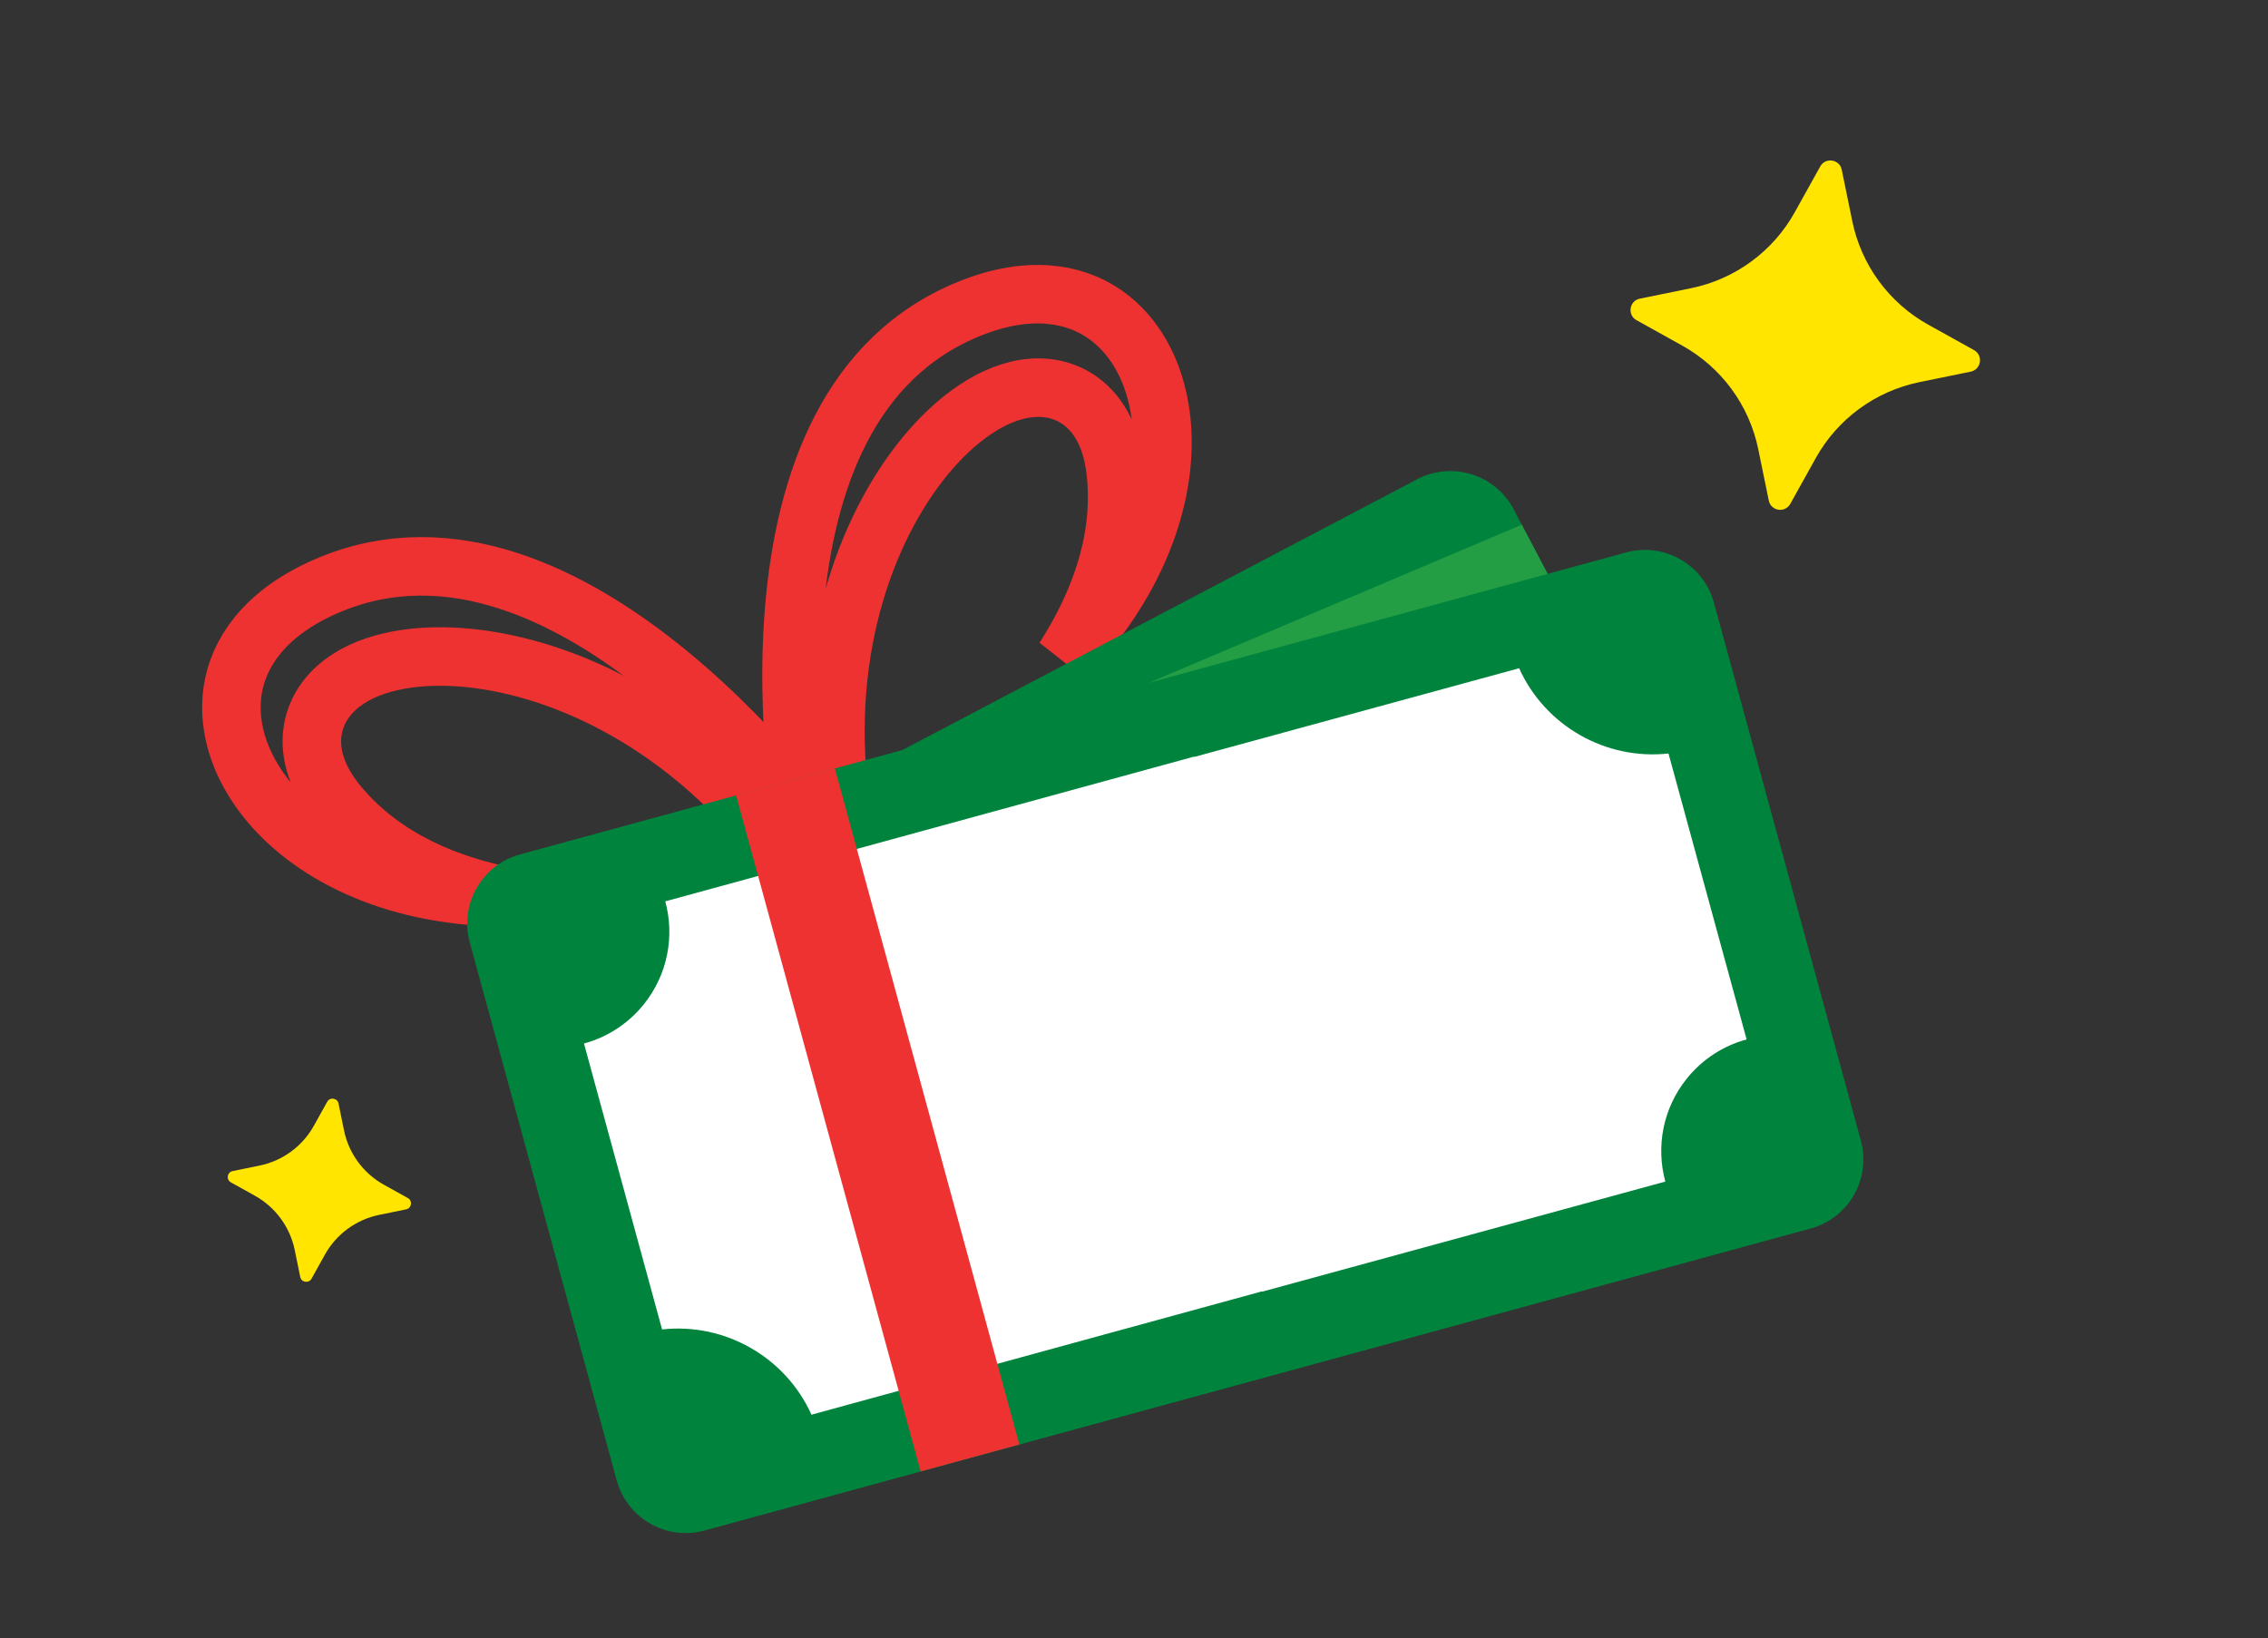
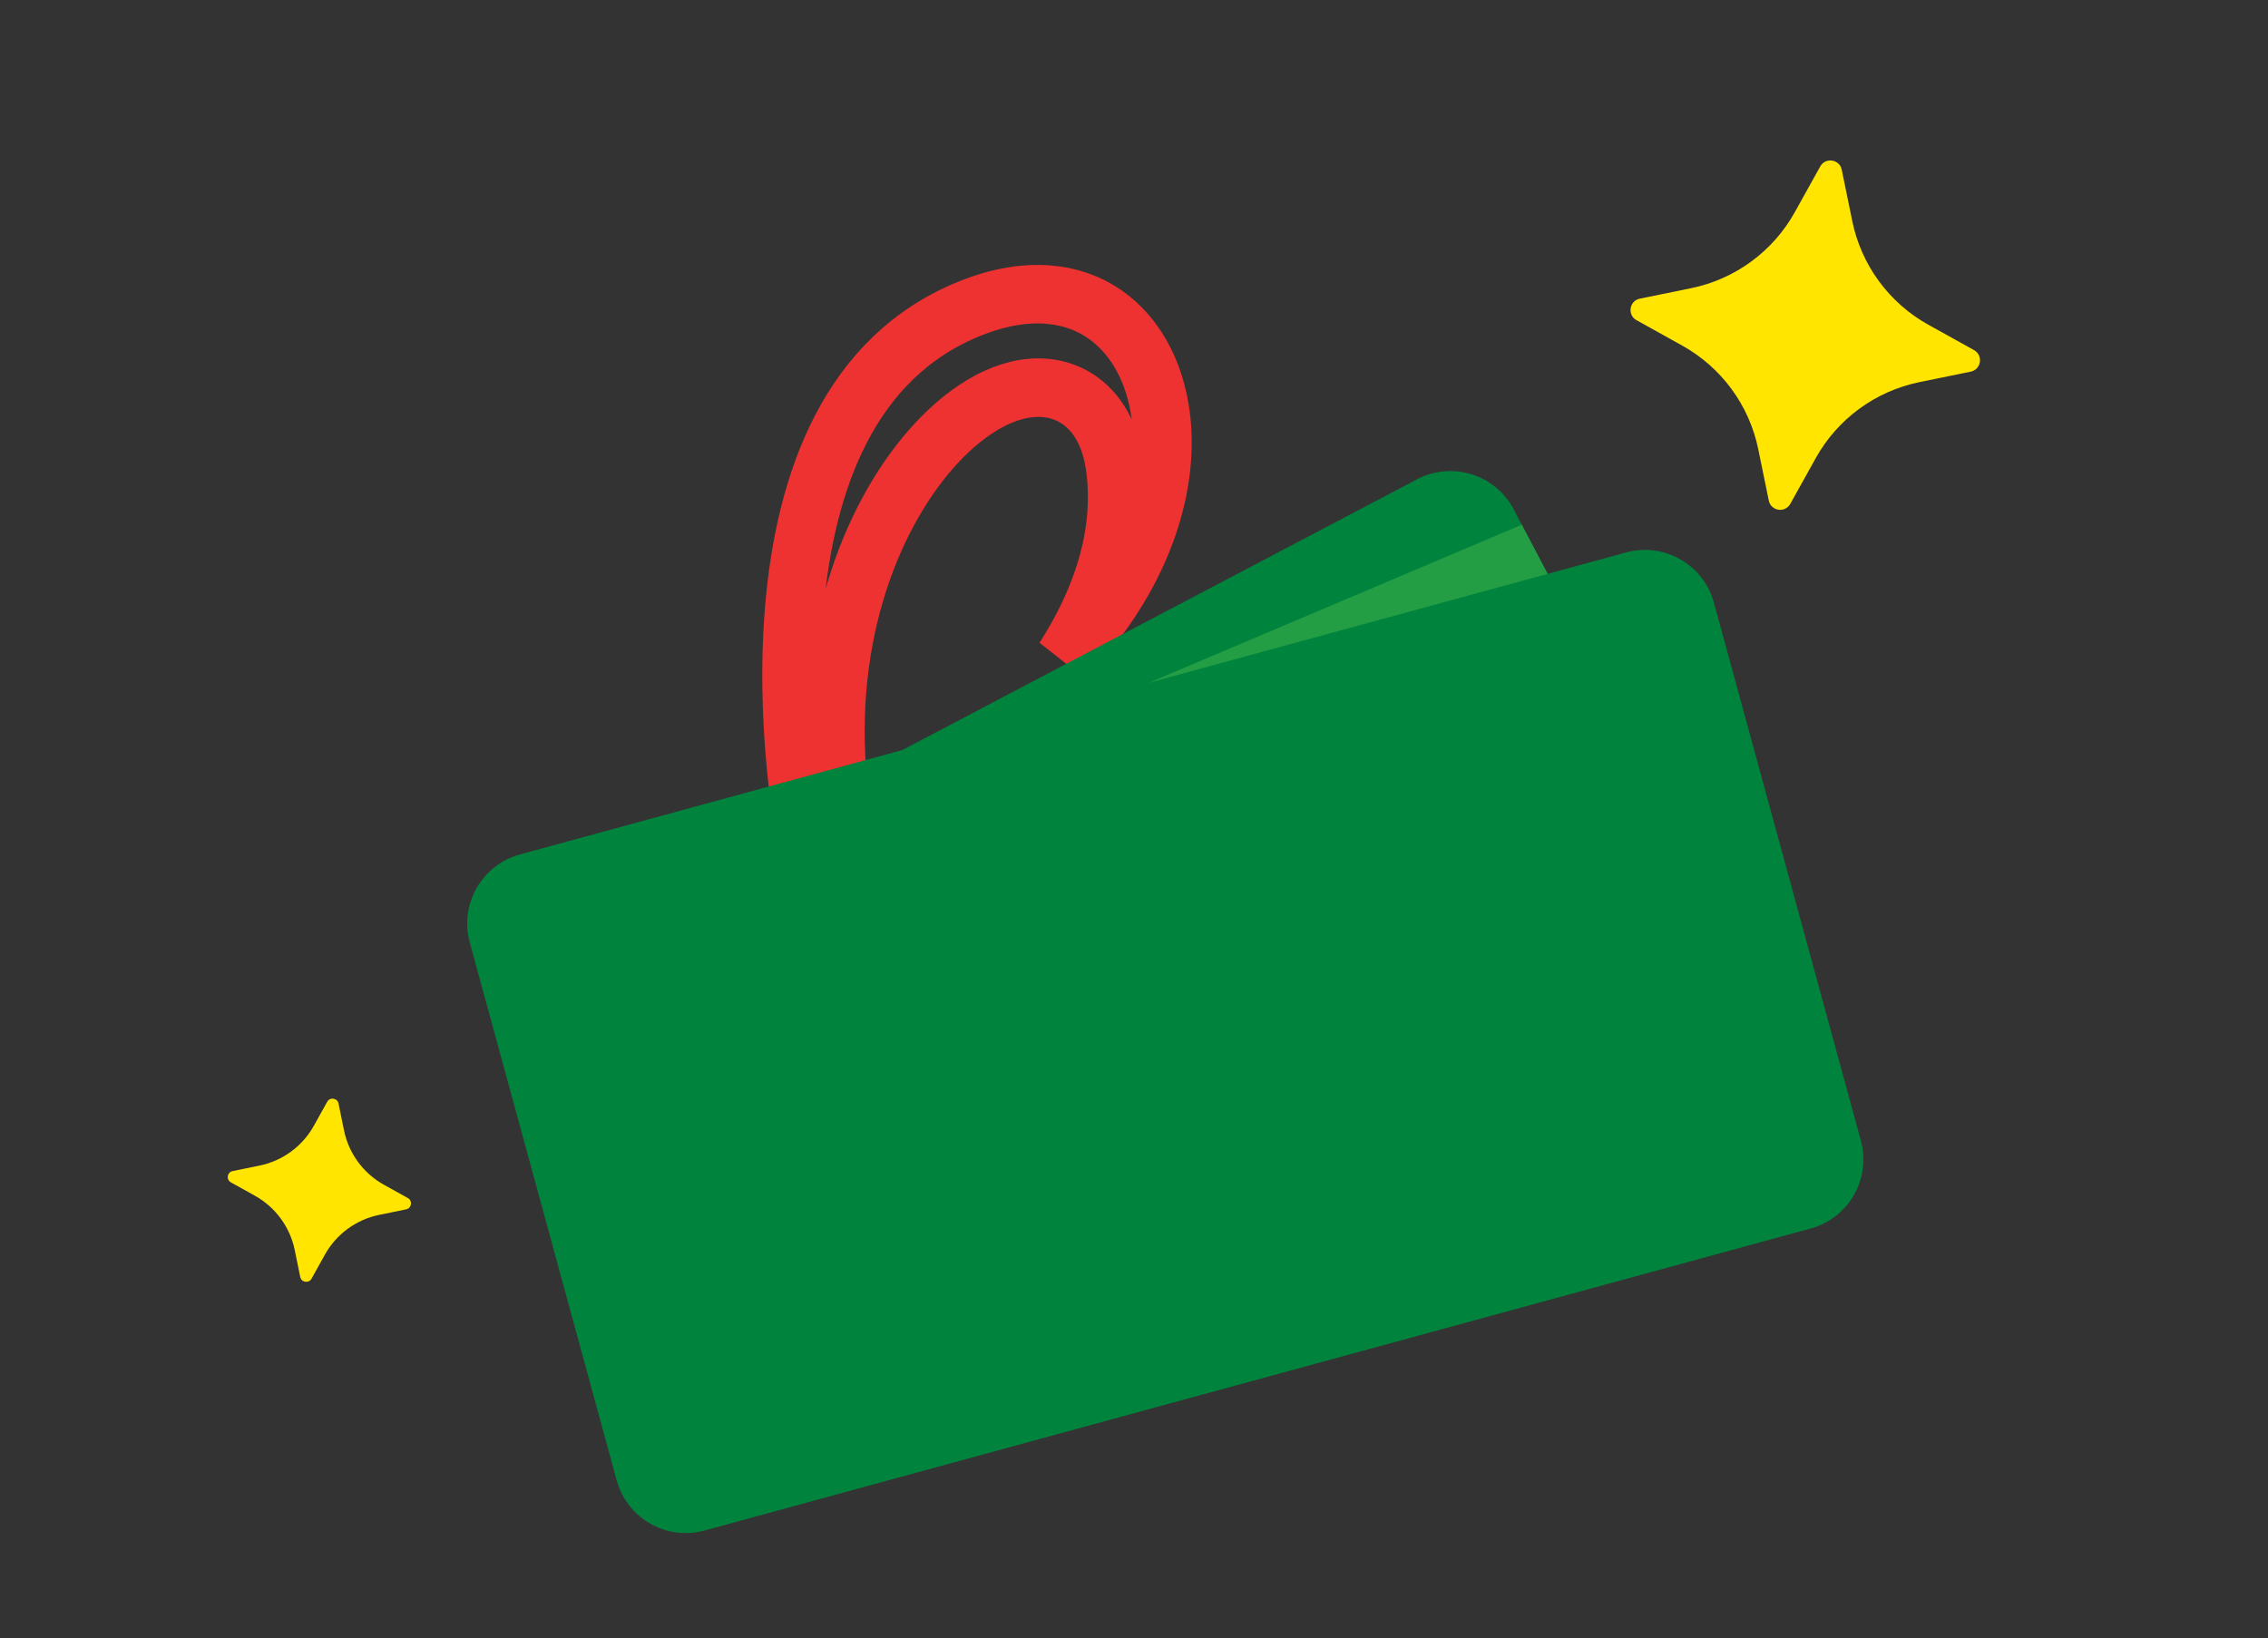
<svg xmlns="http://www.w3.org/2000/svg" width="155" height="112" viewBox="0 0 155 112" fill="none">
  <rect x="0" y="0" width="155" height="112" fill="#333333" stroke="none" />
-   <path d="M22.627 39.933C30.743 36.607 39.003 40.573 45.658 46.024C48.926 48.701 51.656 51.618 53.573 53.877C54.146 54.552 54.643 55.167 55.06 55.695L52.495 56.801C52.489 56.803 52.482 56.804 52.475 56.806C45.703 48.56 37.114 45.128 30.766 44.891C27.548 44.771 24.432 45.467 22.66 47.35C21.703 48.366 21.191 49.692 21.337 51.177C21.477 52.591 22.191 53.942 23.255 55.185C26.3 58.743 30.609 60.518 34.928 61.335C27.166 61.399 21.518 58.512 18.489 54.952C16.227 52.295 15.423 49.315 15.986 46.73C16.539 44.19 18.504 41.623 22.627 39.933Z" stroke="#EE3231" stroke-width="4" />
  <path d="M65.593 21.388C69.651 19.547 72.866 19.879 75.094 21.219C77.361 22.582 78.978 25.211 79.36 28.679C79.872 33.325 78.099 39.413 72.729 45.017C75.038 41.406 76.679 37.176 76.293 32.649L76.261 32.307C76.086 30.68 75.592 29.233 74.659 28.162C73.68 27.037 72.363 26.5 70.967 26.499C68.382 26.497 65.738 28.287 63.618 30.711C59.435 35.493 56.041 44.097 57.396 54.681C57.39 54.685 57.384 54.689 57.378 54.693L54.815 55.8C54.716 55.135 54.611 54.351 54.512 53.471C54.184 50.527 53.932 46.539 54.226 42.324C54.825 33.743 57.605 25.012 65.593 21.388Z" stroke="#EE3231" stroke-width="4" />
  <path d="M121.199 68.556L119.611 65.536L119.61 65.537L114.539 55.899L109.393 46.116L103.449 34.818C102.19 32.427 99.233 31.509 96.841 32.767L75.762 43.858L58.776 52.795L81.081 95.19L123.476 72.885L121.199 68.556ZM78.336 85.243L68.724 50.049L95.898 42.626C97.676 46.564 101.814 48.926 106.108 48.455L113.53 75.631L78.335 85.243L78.336 85.243Z" fill="#00843D" />
-   <path d="M113.53 75.632L78.336 85.243L68.724 50.049L95.899 42.626C97.676 46.564 101.814 48.926 106.108 48.455L113.53 75.631L113.53 75.632Z" fill="#13BF1F" />
  <path d="M113.53 75.632L78.336 85.243L68.724 50.049L95.899 42.626C97.676 46.564 101.814 48.926 106.108 48.455L113.53 75.631L113.53 75.632Z" fill="#249E44" />
  <path d="M105.856 39.394L77.272 47.202L104.002 35.87L105.856 39.394Z" fill="#249E44" />
  <path d="M123.745 83.978C126.352 83.267 127.887 80.577 127.175 77.971L126.277 74.681L126.277 74.681L123.407 64.174L120.496 53.511L117.132 41.196C116.421 38.589 113.731 37.054 111.124 37.766L88.147 44.042L77.027 47.079L77.026 47.077L35.534 58.41C32.927 59.121 31.392 61.812 32.104 64.418L33.001 67.708L33.002 67.708L35.872 78.214L38.783 88.878L42.146 101.193C42.858 103.8 45.548 105.335 48.154 104.623L71.132 98.346L82.252 95.309L82.253 95.311L123.745 83.978Z" fill="#00843D" />
-   <path d="M113.812 80.771C113.17 78.41 113.628 75.786 115.278 73.733C116.367 72.378 117.809 71.476 119.368 71.054L114.029 51.509C109.734 51.98 105.597 49.618 103.82 45.68L81.621 51.743L81.615 51.719L45.466 61.616C46.108 63.977 45.649 66.601 43.999 68.654C42.91 70.009 41.468 70.911 39.91 71.333L45.248 90.878C49.543 90.407 53.681 92.769 55.458 96.707L86.251 88.275L86.257 88.297L113.811 80.771L113.812 80.771Z" fill="white" />
-   <path d="M57.054 52.519L50.306 54.36L62.919 100.585L69.666 98.744L57.054 52.519Z" fill="#EE3231" />
  <path d="M131.181 26.121L134.682 25.405C135.404 25.257 135.553 24.292 134.909 23.934L131.785 22.198C129.1 20.705 127.201 18.115 126.586 15.106L125.869 11.604C125.722 10.883 124.756 10.734 124.399 11.378L122.662 14.502C121.17 17.186 118.58 19.085 115.57 19.701L112.069 20.417C111.347 20.565 111.199 21.53 111.843 21.888L114.966 23.624C117.651 25.117 119.55 27.707 120.165 30.716L120.882 34.218C121.03 34.94 121.995 35.088 122.352 34.444L124.089 31.321C125.581 28.636 128.171 26.737 131.181 26.121Z" fill="#FFE500" />
  <path d="M25.92 83.046L27.756 82.67C28.134 82.593 28.212 82.086 27.875 81.899L26.237 80.988C24.829 80.206 23.833 78.847 23.51 77.269L23.135 75.433C23.057 75.055 22.551 74.977 22.363 75.314L21.453 76.952C20.67 78.36 19.311 79.356 17.734 79.679L15.898 80.054C15.519 80.132 15.441 80.638 15.779 80.826L17.417 81.736C18.824 82.519 19.821 83.877 20.143 85.455L20.519 87.291C20.596 87.67 21.102 87.748 21.29 87.41L22.201 85.772C22.983 84.365 24.342 83.368 25.92 83.046Z" fill="#FFE500" />
</svg>